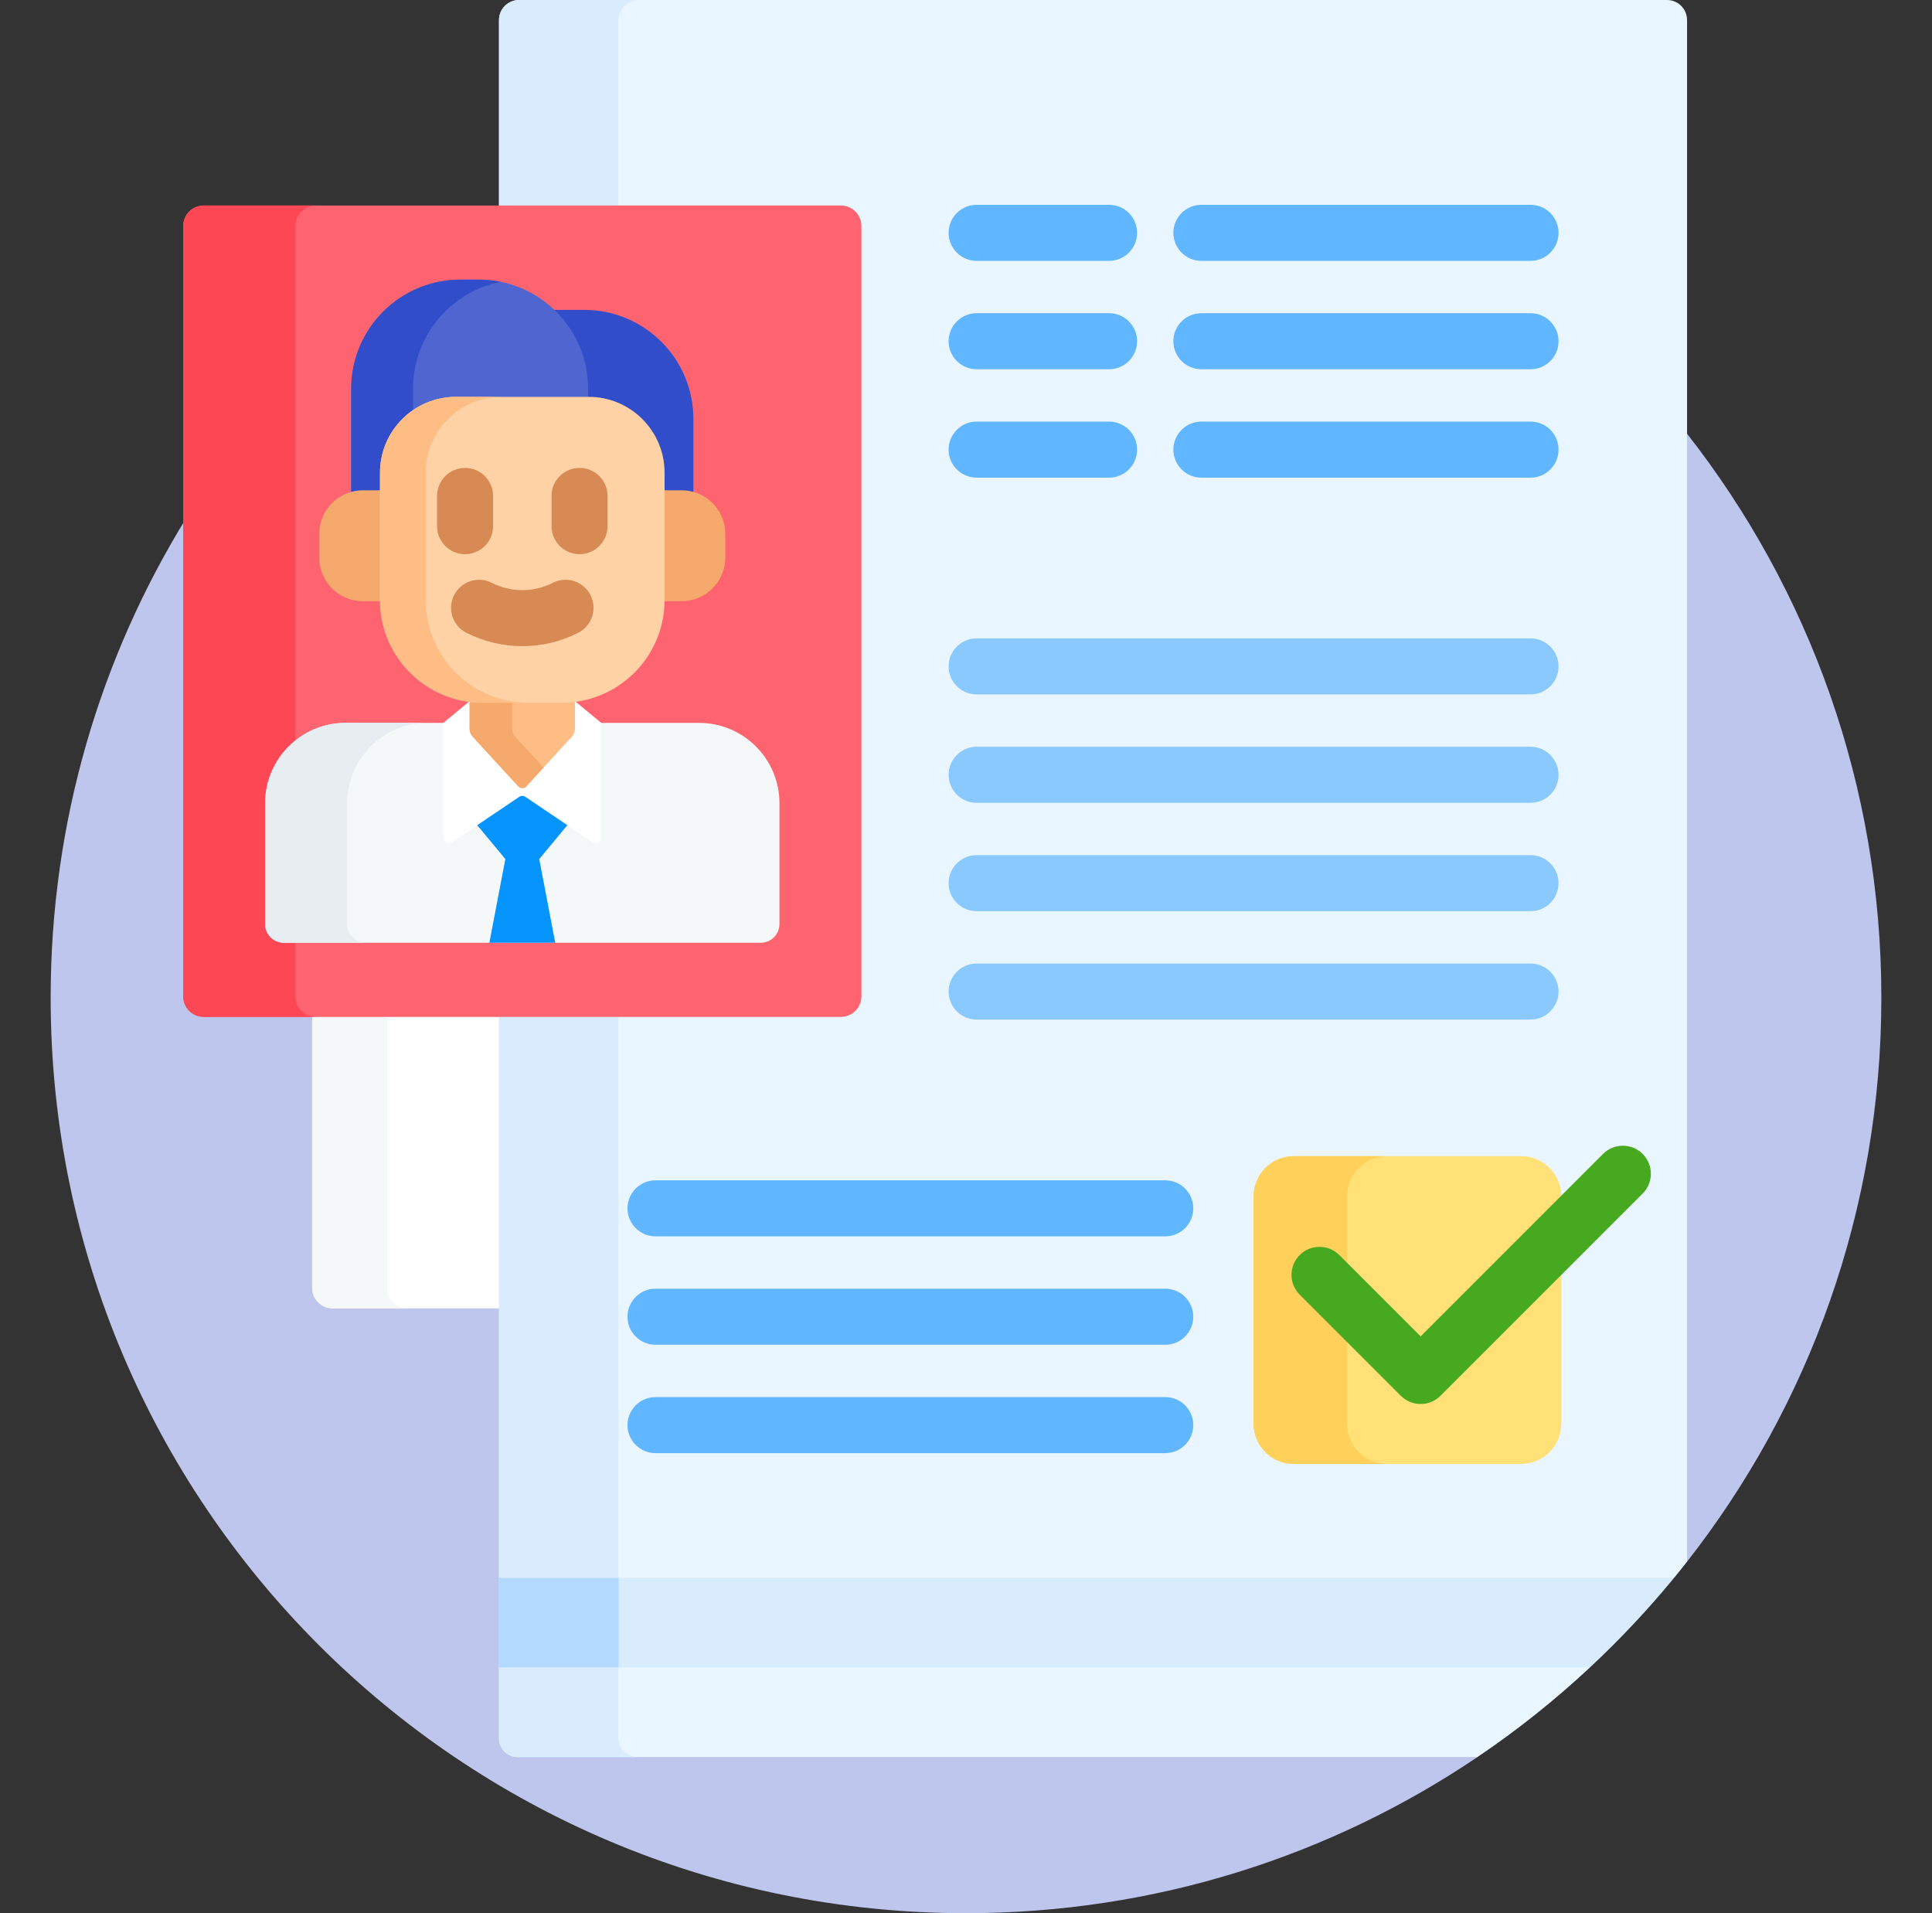
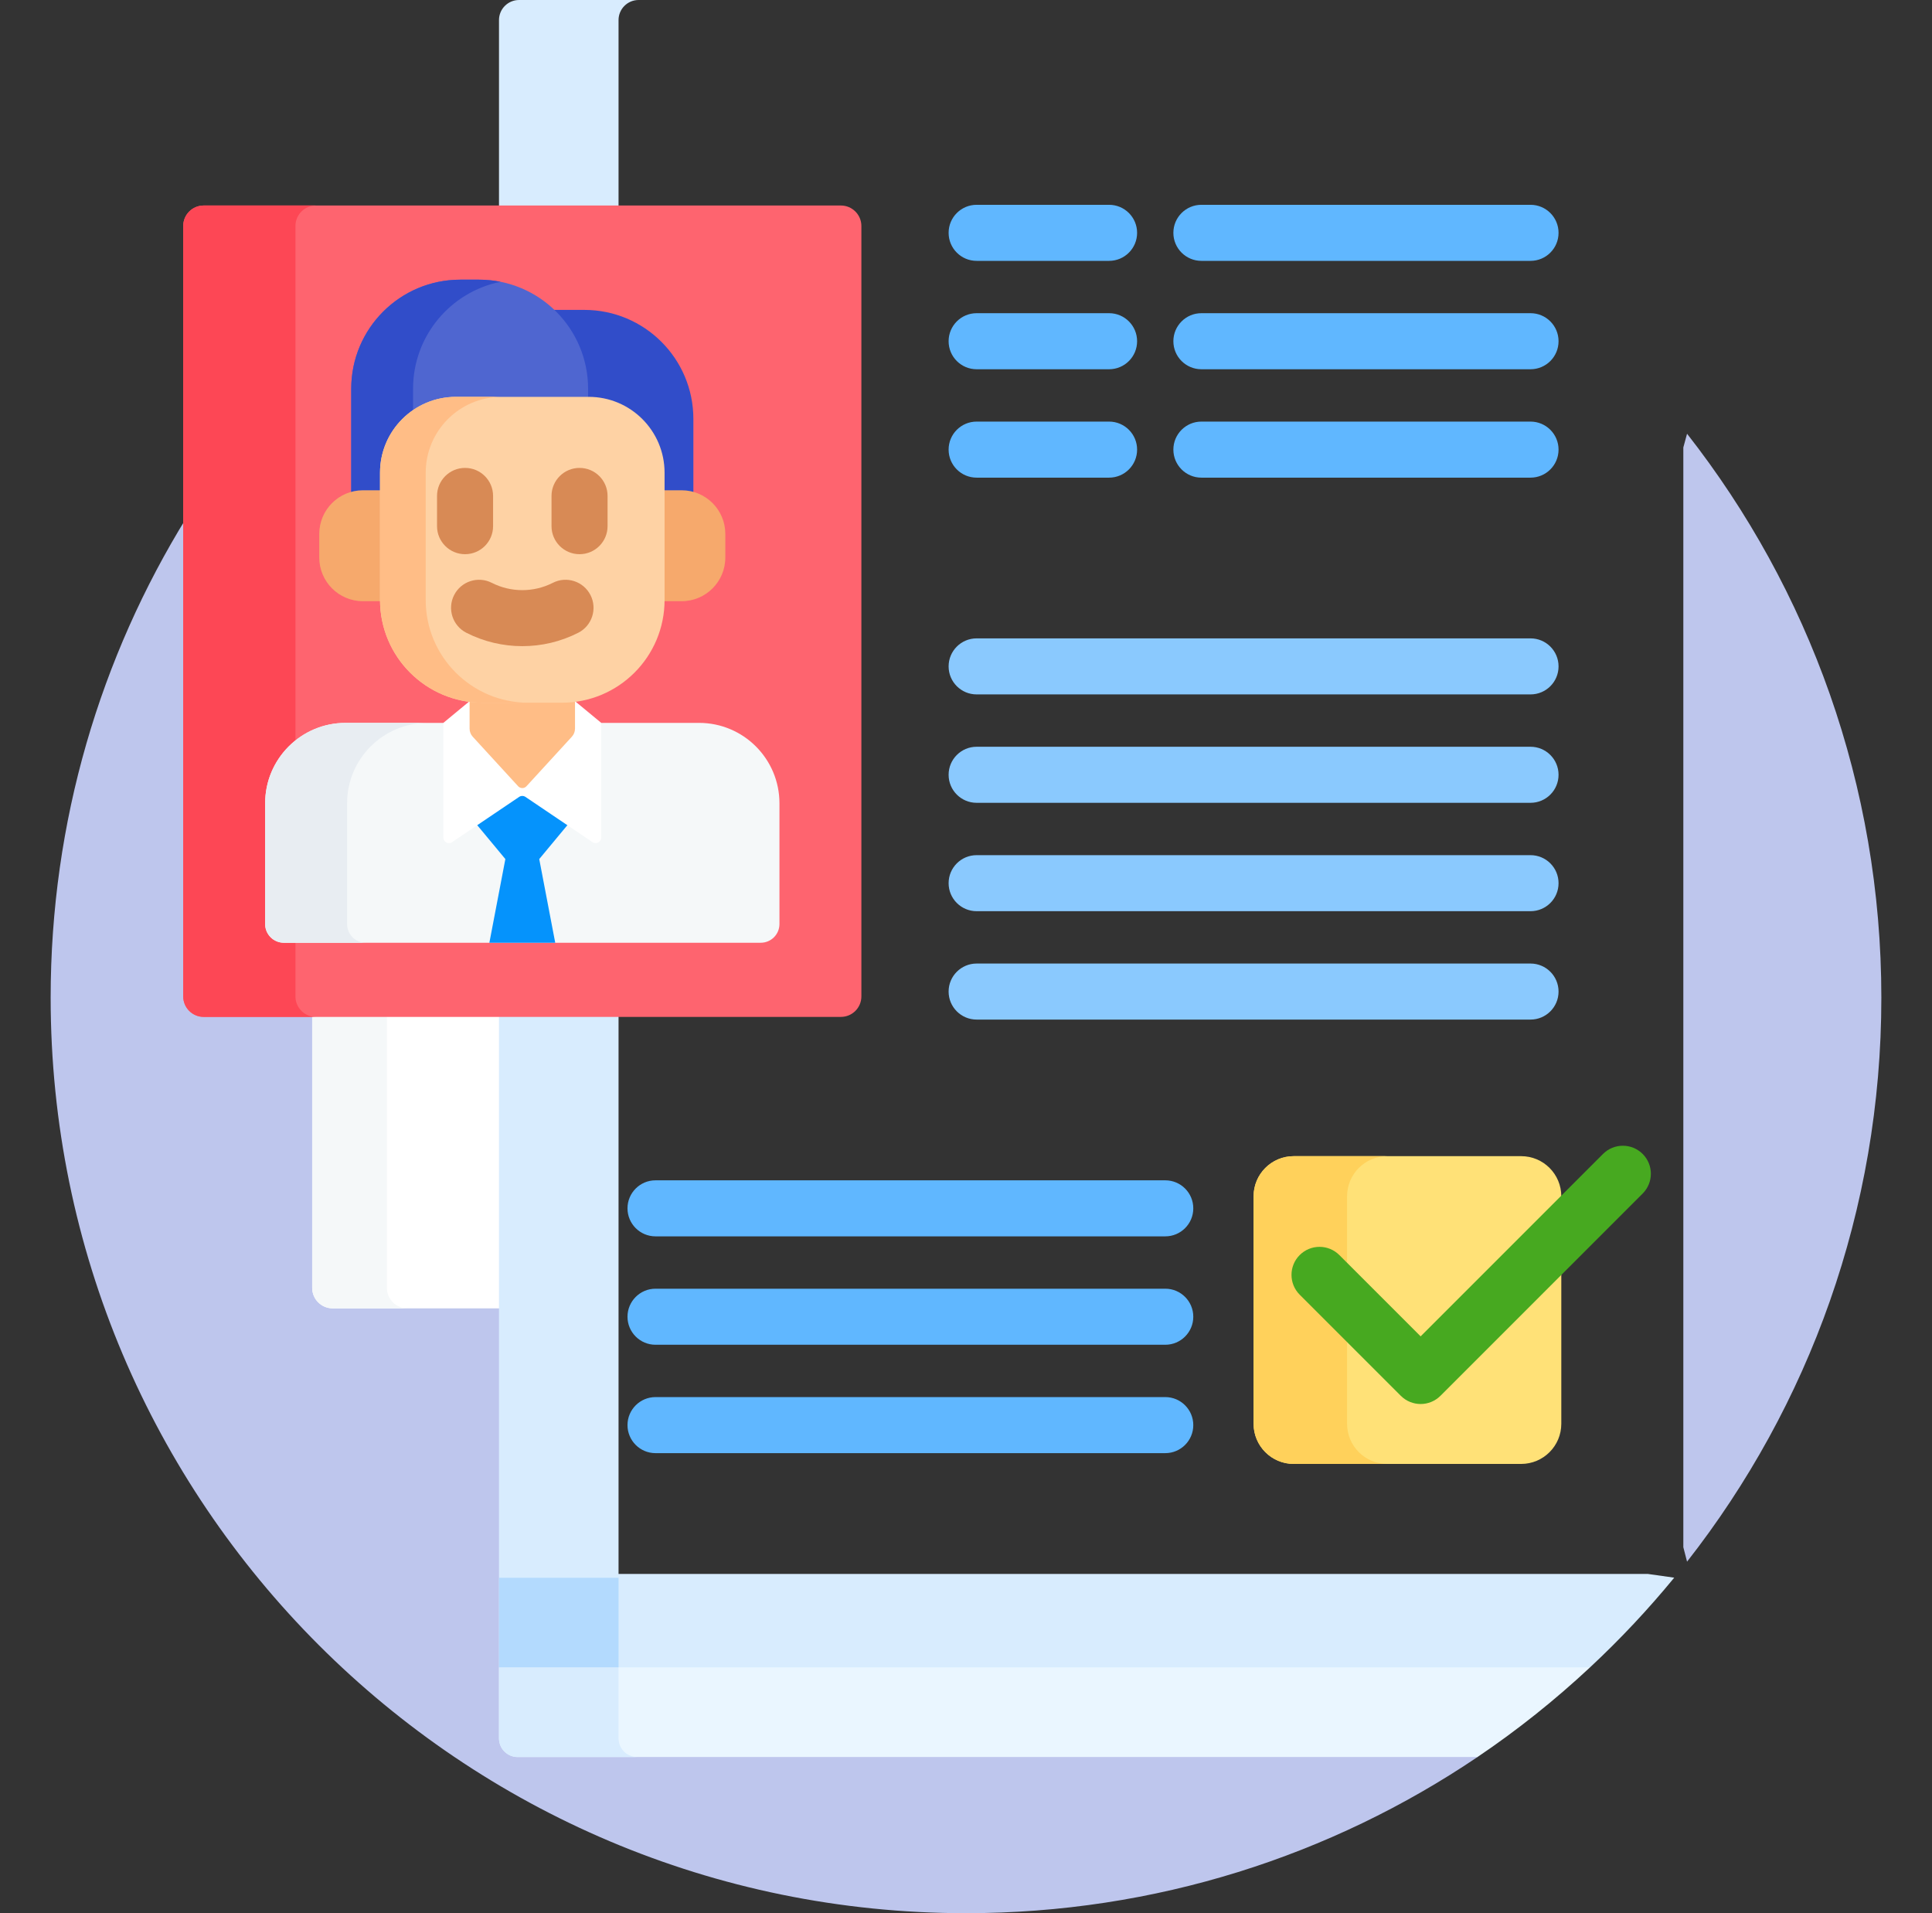
<svg xmlns="http://www.w3.org/2000/svg" width="101" height="100" viewBox="0 0 101 100" fill="none">
  <rect x="0" y="0" width="101" height="100" fill="#333333" stroke="none" />
  <g id="042-employee">
    <g id="Group">
      <path id="Vector" d="M77.115 91.642H27.062C26.632 91.642 26.281 91.292 26.281 90.861V52.957H10.648C10.166 52.957 9.773 52.564 9.773 52.081V27.02C5.256 34.323 2.648 42.931 2.648 52.148C2.648 78.576 24.072 100 50.5 100C60.404 100 69.605 96.991 77.239 91.838L77.115 91.642Z" fill="#BEC6ED" />
      <path id="Vector_2" d="M88.195 22.671L88 23.388V80.87L88.195 81.626C94.558 73.502 98.352 63.268 98.352 52.148C98.352 41.029 94.558 30.795 88.195 22.671Z" fill="#BEC6ED" />
      <path id="Vector_3" d="M27.192 86.955L26.086 87.15V90.861C26.086 91.4 26.523 91.838 27.062 91.838H77.239C79.325 90.43 81.29 88.861 83.124 87.15L81.877 86.955H27.192Z" fill="#EAF6FF" />
      <path id="Vector_4" d="M26.281 52.957H16.32V67.316C16.32 67.907 16.8 68.386 17.391 68.386H26.281V52.957Z" fill="white" />
      <path id="Vector_5" d="M20.227 67.316V52.957H16.32V67.316C16.32 67.907 16.8 68.386 17.391 68.386H21.297C20.706 68.386 20.227 67.907 20.227 67.316Z" fill="#F5F8F9" />
      <g id="Group_2">
        <path id="Vector_6" d="M27.24 82.267L26.086 82.463V87.15H83.124C84.693 85.688 86.163 84.122 87.524 82.463L86.139 82.267H27.24Z" fill="#D8ECFE" />
        <g id="Group_3">
          <path id="Vector_7" d="M32.336 90.861V87.15H26.086V90.861C26.086 91.4 26.523 91.838 27.062 91.838H33.312C32.773 91.838 32.336 91.401 32.336 90.861Z" fill="#D8ECFE" />
        </g>
        <path id="Vector_8" d="M26.086 82.463H32.336V87.15H26.086V82.463Z" fill="#B3DAFE" />
-         <path id="Vector_9" d="M87.146 0H27.135C26.556 0 26.086 0.47 26.086 1.049V10.938H43.96C44.443 10.938 44.836 11.331 44.836 11.813V52.081C44.836 52.564 44.443 52.957 43.96 52.957H26.086V82.463H87.524C87.751 82.186 87.975 81.908 88.195 81.626V1.049C88.195 0.47 87.726 0 87.146 0Z" fill="#EAF6FF" />
        <g id="Group_4">
          <path id="Vector_10" d="M32.336 10.938V1.049C32.336 0.47 32.806 0 33.385 0H27.135C26.556 0 26.086 0.47 26.086 1.049V10.938H32.336Z" fill="#D8ECFE" />
          <path id="Vector_11" d="M26.086 52.957H32.336V82.463H26.086V52.957Z" fill="#D8ECFE" />
        </g>
        <g id="Group_5">
          <g id="Group_6">
            <path id="Vector_12" d="M62.806 13.635H80.012C80.821 13.635 81.477 12.979 81.477 12.17C81.477 11.361 80.821 10.705 80.012 10.705H62.806C61.997 10.705 61.341 11.361 61.341 12.17C61.341 12.979 61.997 13.635 62.806 13.635Z" fill="#60B7FF" />
            <path id="Vector_13" d="M80.012 16.37H62.806C61.997 16.37 61.341 17.026 61.341 17.835C61.341 18.645 61.997 19.3 62.806 19.3H80.012C80.821 19.3 81.477 18.645 81.477 17.835C81.477 17.026 80.821 16.37 80.012 16.37Z" fill="#60B7FF" />
            <path id="Vector_14" d="M80.012 22.036H62.806C61.997 22.036 61.341 22.692 61.341 23.501C61.341 24.31 61.997 24.966 62.806 24.966H80.012C80.821 24.966 81.477 24.31 81.477 23.501C81.477 22.692 80.821 22.036 80.012 22.036Z" fill="#60B7FF" />
            <path id="Vector_15" d="M57.98 10.705H51.056C50.246 10.705 49.591 11.361 49.591 12.17C49.591 12.979 50.246 13.635 51.056 13.635H57.98C58.789 13.635 59.445 12.979 59.445 12.17C59.445 11.361 58.789 10.705 57.98 10.705Z" fill="#60B7FF" />
            <path id="Vector_16" d="M57.98 16.37H51.056C50.246 16.37 49.591 17.026 49.591 17.835C49.591 18.645 50.246 19.3 51.056 19.3H57.98C58.789 19.3 59.445 18.645 59.445 17.835C59.445 17.026 58.789 16.37 57.98 16.37Z" fill="#60B7FF" />
            <path id="Vector_17" d="M57.98 22.036H51.056C50.246 22.036 49.591 22.692 49.591 23.501C49.591 24.31 50.246 24.966 51.056 24.966H57.98C58.789 24.966 59.445 24.31 59.445 23.501C59.445 22.692 58.789 22.036 57.98 22.036Z" fill="#60B7FF" />
          </g>
          <g id="Group_7">
            <path id="Vector_18" d="M51.056 36.296H80.012C80.821 36.296 81.477 35.641 81.477 34.832C81.477 34.022 80.821 33.367 80.012 33.367H51.056C50.247 33.367 49.591 34.022 49.591 34.832C49.591 35.641 50.247 36.296 51.056 36.296Z" fill="#8AC9FE" />
            <path id="Vector_19" d="M80.012 39.032H51.056C50.247 39.032 49.591 39.688 49.591 40.497C49.591 41.306 50.247 41.962 51.056 41.962H80.012C80.821 41.962 81.477 41.306 81.477 40.497C81.477 39.688 80.821 39.032 80.012 39.032Z" fill="#8AC9FE" />
            <path id="Vector_20" d="M80.012 44.698H51.056C50.247 44.698 49.591 45.353 49.591 46.163C49.591 46.972 50.247 47.627 51.056 47.627H80.012C80.821 47.627 81.477 46.972 81.477 46.163C81.477 45.353 80.821 44.698 80.012 44.698Z" fill="#8AC9FE" />
            <path id="Vector_21" d="M80.012 50.363H51.056C50.247 50.363 49.591 51.019 49.591 51.828C49.591 52.637 50.247 53.292 51.056 53.292H80.012C80.821 53.292 81.477 52.637 81.477 51.828C81.477 51.019 80.821 50.363 80.012 50.363Z" fill="#8AC9FE" />
          </g>
          <g id="Group_8">
            <path id="Vector_22" d="M34.269 64.623H60.917C61.726 64.623 62.382 63.968 62.382 63.159C62.382 62.349 61.726 61.694 60.917 61.694H34.269C33.46 61.694 32.804 62.349 32.804 63.159C32.804 63.968 33.46 64.623 34.269 64.623Z" fill="#60B7FF" />
            <path id="Vector_23" d="M60.918 67.359H34.269C33.46 67.359 32.804 68.015 32.804 68.824C32.804 69.633 33.46 70.289 34.269 70.289H60.917C61.726 70.289 62.382 69.633 62.382 68.824C62.382 68.015 61.727 67.359 60.918 67.359Z" fill="#60B7FF" />
            <path id="Vector_24" d="M60.918 73.024H34.269C33.46 73.024 32.804 73.68 32.804 74.489C32.804 75.298 33.46 75.954 34.269 75.954H60.917C61.726 75.954 62.382 75.298 62.382 74.489C62.382 73.68 61.727 73.024 60.918 73.024Z" fill="#60B7FF" />
          </g>
        </g>
        <g id="Group_9">
          <g id="Group_10">
            <path id="Vector_25" d="M79.522 76.518H67.632C66.474 76.518 65.534 75.578 65.534 74.419V62.529C65.534 61.37 66.474 60.431 67.632 60.431H79.522C80.681 60.431 81.621 61.37 81.621 62.529V74.419C81.621 75.578 80.681 76.518 79.522 76.518Z" fill="#FFE177" />
          </g>
          <path id="Vector_26" d="M70.422 74.419V62.529C70.422 61.37 71.361 60.431 72.52 60.431H67.632C66.473 60.431 65.534 61.37 65.534 62.529V74.419C65.534 75.578 66.473 76.518 67.632 76.518H72.52C71.361 76.518 70.422 75.578 70.422 74.419Z" fill="#FFD15B" />
          <g id="Group_11">
            <path id="Vector_27" d="M74.267 73.386C73.892 73.386 73.517 73.243 73.231 72.957L67.945 67.672C67.373 67.099 67.373 66.172 67.945 65.6C68.517 65.028 69.445 65.028 70.017 65.6L74.267 69.85L83.802 60.315C84.374 59.743 85.302 59.743 85.874 60.315C86.446 60.887 86.446 61.814 85.874 62.386L75.303 72.957C75.016 73.243 74.642 73.386 74.267 73.386Z" fill="#47A920" />
          </g>
        </g>
      </g>
      <g id="Group_12">
        <g id="Group_13">
          <g id="Group_14">
            <path id="Vector_28" d="M43.96 53.152H10.648C10.057 53.152 9.578 52.673 9.578 52.081V11.813C9.578 11.222 10.057 10.742 10.648 10.742H43.96C44.551 10.742 45.031 11.222 45.031 11.813V52.081C45.031 52.673 44.552 53.152 43.96 53.152Z" fill="#FE646F" />
          </g>
        </g>
        <path id="Vector_29" d="M15.445 52.081V11.813C15.445 11.222 15.924 10.742 16.516 10.742H10.648C10.057 10.742 9.578 11.222 9.578 11.813V52.081C9.578 52.673 10.057 53.152 10.648 53.152H16.516C15.924 53.152 15.445 52.673 15.445 52.081Z" fill="#FD4755" />
        <g id="Group_15">
          <g id="Group_16">
            <path id="Vector_30" d="M30.548 16.198H28.834C29.947 17.222 30.646 18.69 30.646 20.319V20.938H30.777C32.856 20.938 34.547 22.629 34.547 24.708V25.724H35.635C35.848 25.724 36.053 25.755 36.248 25.812V21.898C36.248 18.75 33.696 16.198 30.548 16.198Z" fill="#314DC9" />
            <path id="Vector_31" d="M25.044 14.618H24.061C20.913 14.618 18.361 17.171 18.361 20.319V25.812C18.555 25.755 18.761 25.724 18.973 25.724H20.062V24.707C20.062 22.629 21.753 20.938 23.831 20.938H30.744V20.319C30.744 17.171 28.192 14.618 25.044 14.618Z" fill="#4F66D0" />
            <path id="Vector_32" d="M19.867 24.707C19.867 23.348 20.552 22.15 21.594 21.436V20.319C21.594 17.556 23.56 15.252 26.169 14.73C25.805 14.657 25.429 14.618 25.044 14.618H24.061C20.913 14.618 18.361 17.171 18.361 20.319V25.812C18.555 25.755 18.761 25.724 18.973 25.724H19.867L19.867 24.707Z" fill="#314DC9" />
          </g>
          <g id="Group_17">
            <path id="Vector_33" d="M20.062 31.362V25.626H18.973C17.712 25.626 16.69 26.648 16.69 27.909V29.141C16.69 30.402 17.712 31.424 18.973 31.424H20.064C20.064 31.404 20.062 31.383 20.062 31.362Z" fill="#F6A96C" />
            <path id="Vector_34" d="M35.635 25.626H34.547V31.362C34.547 31.383 34.545 31.404 34.545 31.424H35.635C36.896 31.424 37.918 30.402 37.918 29.141V27.909C37.919 26.648 36.896 25.626 35.635 25.626Z" fill="#F6A96C" />
          </g>
          <g id="Group_18">
            <path id="Vector_35" d="M40.748 48.299V41.989C40.748 39.666 38.865 37.784 36.543 37.784H18.066C15.744 37.784 13.861 39.666 13.861 41.989V48.299C13.861 48.838 14.299 49.276 14.838 49.276H39.771C40.31 49.276 40.748 48.838 40.748 48.299Z" fill="#F5F8F9" />
          </g>
          <path id="Vector_36" d="M18.145 48.299V41.989C18.145 39.666 20.028 37.784 22.35 37.784H18.066C15.744 37.784 13.861 39.666 13.861 41.989V48.299C13.861 48.838 14.299 49.276 14.838 49.276H19.122C18.582 49.276 18.145 48.838 18.145 48.299Z" fill="#E8EDF2" />
          <g id="Group_19">
            <path id="Vector_37" d="M26.419 44.902L25.583 49.276H29.026L28.19 44.902L29.956 42.775C30.543 42.067 30.04 40.996 29.121 40.996H25.488C24.569 40.996 24.066 42.067 24.653 42.775L26.419 44.902Z" fill="#0593FC" />
          </g>
          <path id="Vector_38" d="M29.374 36.535H25.235C25.061 36.535 24.889 36.526 24.719 36.509L23.177 37.784V43.773C23.177 44.009 23.441 44.15 23.636 44.017L27.139 41.653C27.239 41.586 27.369 41.586 27.469 41.653L30.972 44.017C31.168 44.15 31.432 44.009 31.432 43.773V37.784L29.889 36.509C29.72 36.526 29.548 36.535 29.374 36.535Z" fill="white" />
          <g id="Group_20">
            <path id="Vector_39" d="M29.374 36.535H25.235C25.002 36.535 24.773 36.518 24.549 36.488V38.084C24.549 38.241 24.608 38.392 24.713 38.507L27.087 41.096C27.204 41.224 27.405 41.224 27.522 41.096L29.895 38.507C30.001 38.392 30.06 38.241 30.06 38.084V36.488C29.835 36.518 29.607 36.535 29.374 36.535Z" fill="#FFBD86" />
-             <path id="Vector_40" d="M26.772 38.084V36.535H25.235C25.002 36.535 24.773 36.518 24.549 36.488V38.084C24.549 38.241 24.608 38.392 24.713 38.507L27.087 41.096C27.204 41.224 27.405 41.224 27.522 41.096L28.416 40.121L26.937 38.507C26.831 38.392 26.772 38.241 26.772 38.084Z" fill="#F6A96C" />
          </g>
          <g id="Group_21">
            <g id="Group_22">
              <g id="Group_23">
                <path id="Vector_41" d="M29.374 36.73H25.235C22.27 36.73 19.867 34.327 19.867 31.362V24.708C19.867 22.518 21.642 20.743 23.831 20.743H30.777C32.967 20.743 34.742 22.518 34.742 24.708V31.362C34.742 34.327 32.339 36.73 29.374 36.73Z" fill="#FED2A4" />
              </g>
              <g id="Group_24">
                <path id="Vector_42" d="M22.255 31.362V24.707C22.255 22.518 24.03 20.743 26.22 20.743H23.831C21.642 20.743 19.867 22.518 19.867 24.707V31.362C19.867 34.327 22.27 36.73 25.235 36.73H27.623C24.658 36.73 22.255 34.327 22.255 31.362Z" fill="#FFBD86" />
              </g>
            </g>
            <g id="Group_25">
              <g id="Group_26">
                <g id="Group_27">
                  <path id="Vector_43" d="M24.312 28.967C23.503 28.967 22.847 28.311 22.847 27.502V25.922C22.847 25.112 23.503 24.457 24.312 24.457C25.121 24.457 25.777 25.112 25.777 25.922V27.502C25.777 28.311 25.121 28.967 24.312 28.967Z" fill="#D88A55" />
                </g>
                <g id="Group_28">
                  <path id="Vector_44" d="M30.297 28.967C29.488 28.967 28.832 28.311 28.832 27.502V25.922C28.832 25.112 29.488 24.457 30.297 24.457C31.106 24.457 31.762 25.112 31.762 25.922V27.502C31.762 28.311 31.106 28.967 30.297 28.967Z" fill="#D88A55" />
                </g>
              </g>
            </g>
          </g>
          <g id="Group_29">
            <path id="Vector_45" d="M27.304 33.774C26.3 33.774 25.296 33.541 24.38 33.074C23.659 32.707 23.373 31.825 23.74 31.104C24.107 30.383 24.989 30.096 25.71 30.464C26.708 30.973 27.9 30.973 28.899 30.464C29.619 30.096 30.501 30.383 30.869 31.104C31.236 31.824 30.95 32.707 30.229 33.074C29.313 33.541 28.309 33.774 27.304 33.774Z" fill="#D88A55" />
          </g>
        </g>
      </g>
    </g>
  </g>
</svg>